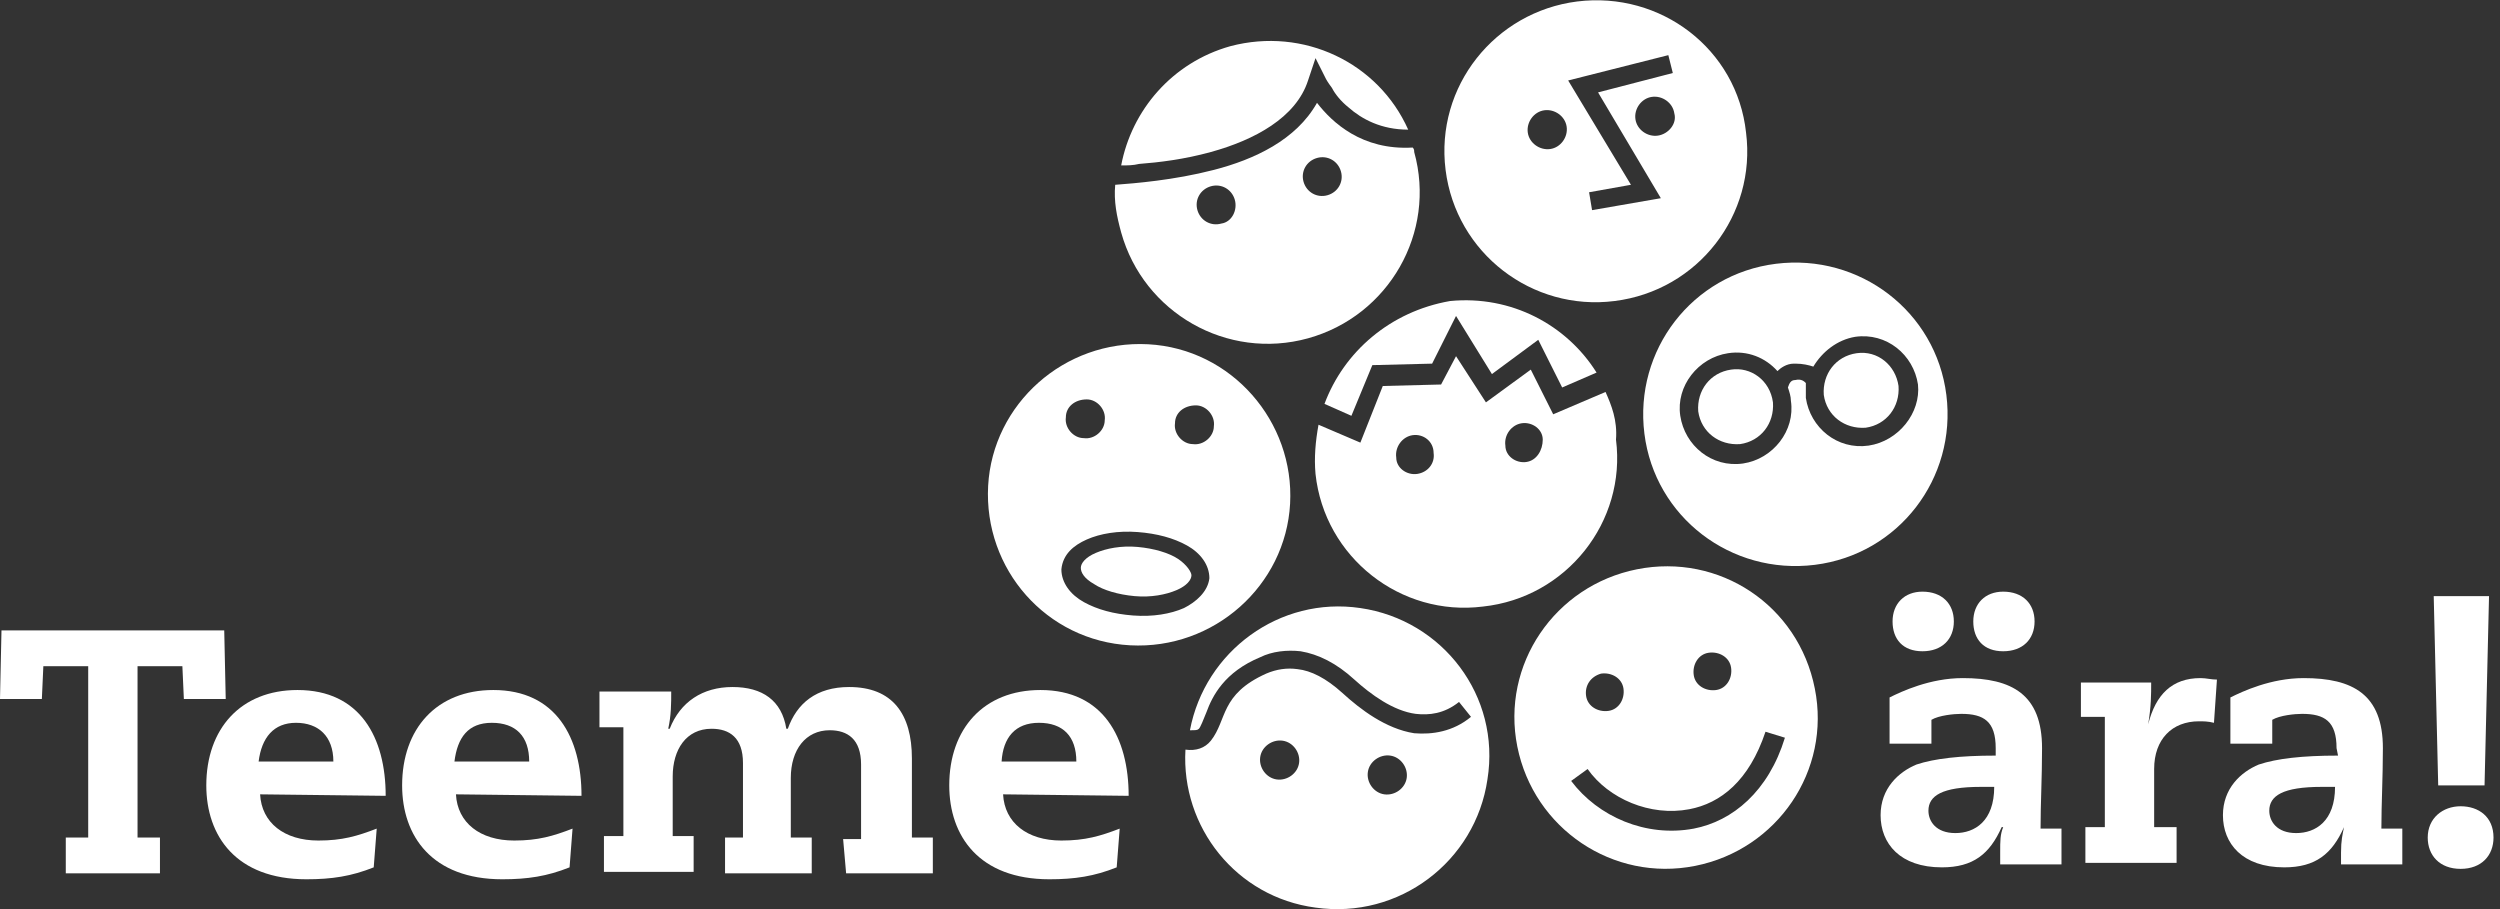
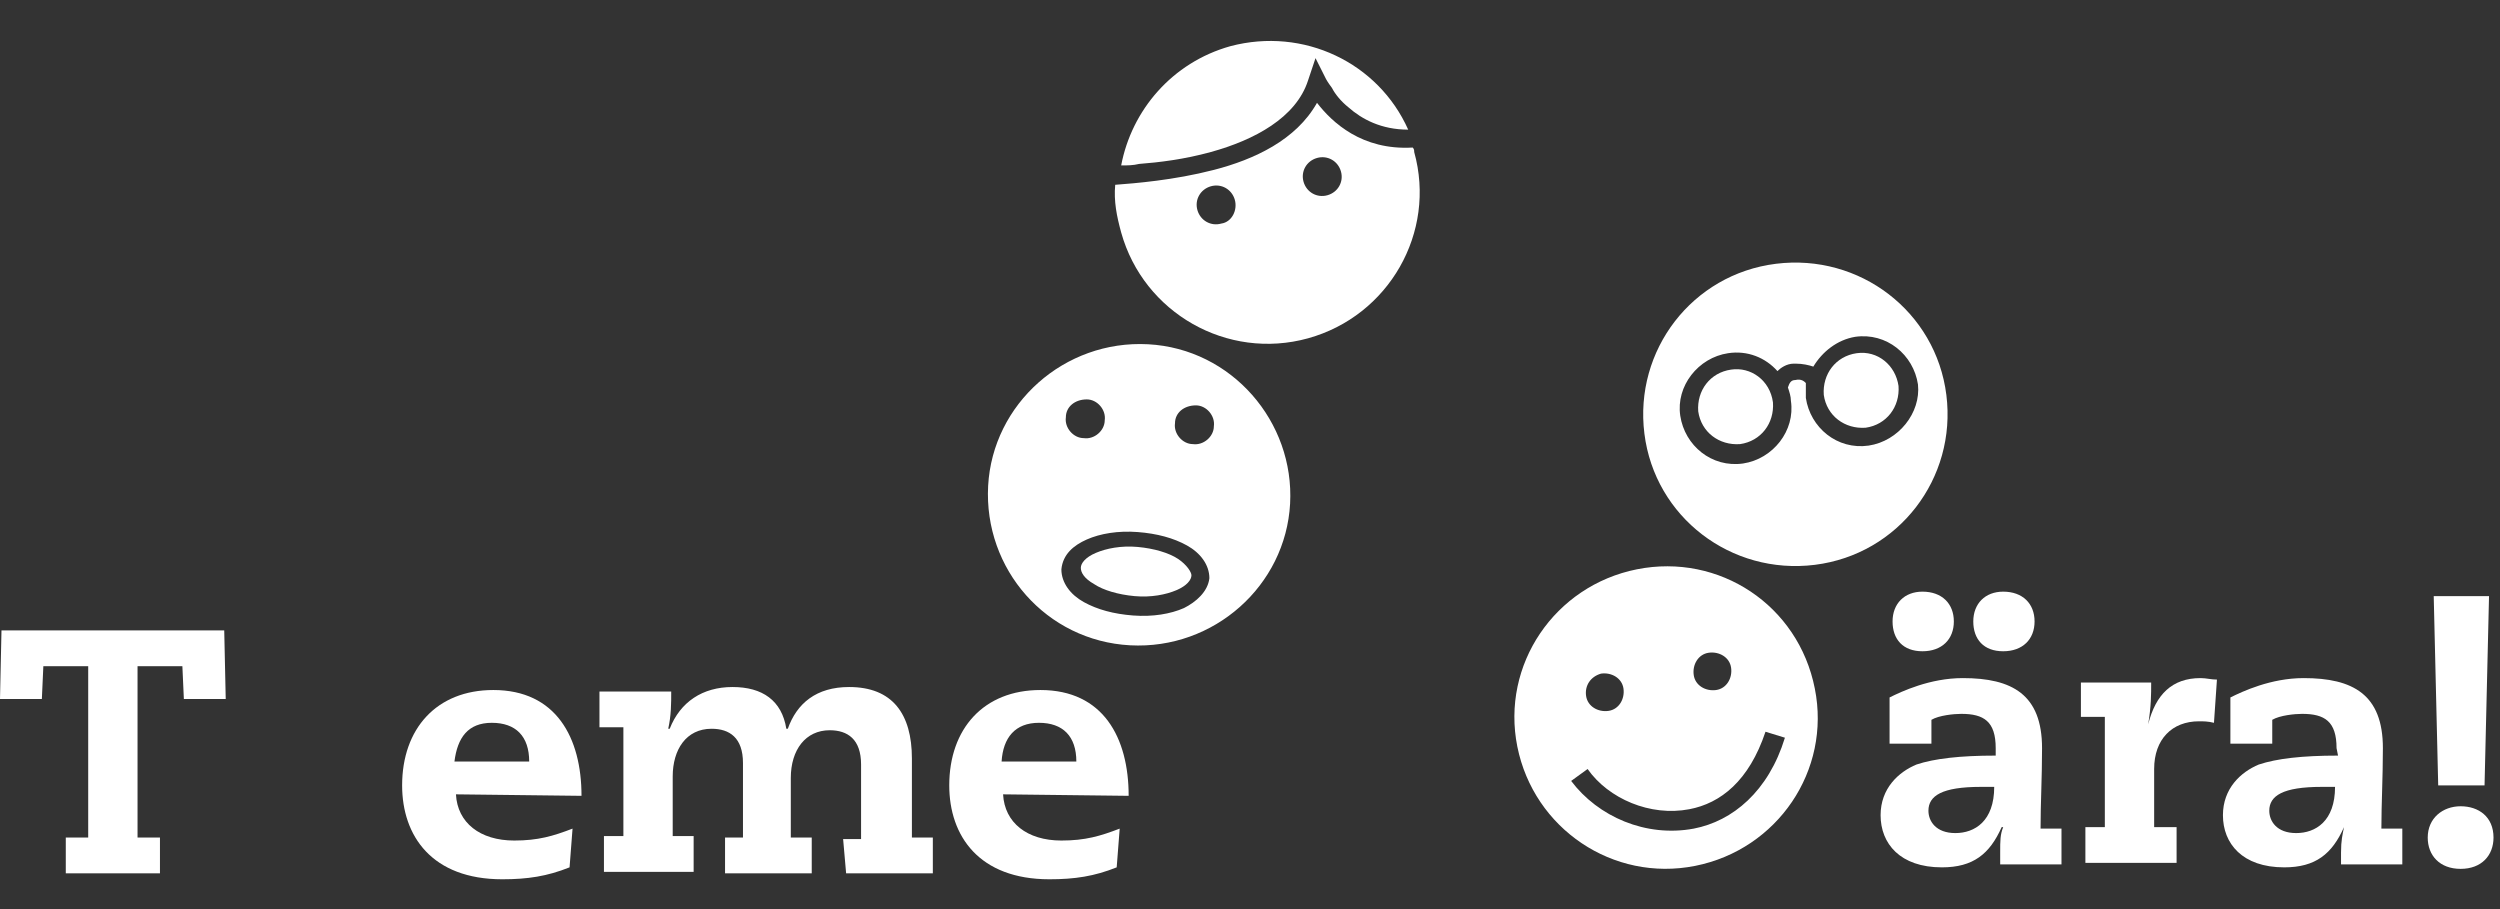
<svg xmlns="http://www.w3.org/2000/svg" width="121" height="44" viewBox="0 0 121 44" fill="none">
  <rect x="0" y="0" width="121" height="44" fill="#333333" stroke="none" />
  <g clip-path="url(#clip0_3_495)">
-     <path d="M77.708 18.971L75.175 20.052L74.09 17.889L71.919 19.475L70.472 17.239L69.749 18.61L66.927 18.682L65.842 21.423L63.816 20.557C63.671 21.351 63.599 22.144 63.671 22.938C64.105 26.977 67.795 29.862 71.775 29.357C75.826 28.925 78.721 25.246 78.214 21.279C78.287 20.341 77.997 19.62 77.708 18.971ZM68.591 22.938C68.085 23.01 67.578 22.649 67.578 22.144C67.506 21.639 67.868 21.134 68.374 21.062C68.881 20.99 69.387 21.351 69.387 21.928C69.459 22.433 69.098 22.866 68.591 22.938ZM73.873 22.361C73.367 22.433 72.86 22.072 72.86 21.567C72.788 21.062 73.149 20.557 73.656 20.485C74.162 20.413 74.669 20.774 74.669 21.279C74.669 21.784 74.379 22.289 73.873 22.361Z" fill="white" />
-     <path d="M64.105 19.548L65.408 20.125L66.421 17.672L69.315 17.6L70.472 15.292L72.209 18.105L74.452 16.446L75.609 18.754L77.274 18.033C75.826 15.725 73.15 14.282 70.183 14.57C67.289 15.075 65.046 17.023 64.105 19.548Z" fill="white" />
-     <path d="M65.842 29.43C61.935 28.852 58.317 31.521 57.593 35.344C57.883 35.344 57.955 35.344 58.028 35.272C58.1 35.2 58.245 34.839 58.389 34.479C58.679 33.685 59.258 32.531 60.994 31.81C61.573 31.521 62.296 31.449 62.948 31.521C63.816 31.666 64.684 32.098 65.552 32.892C66.348 33.613 67.433 34.407 68.519 34.551C69.17 34.623 69.894 34.551 70.617 33.974L71.196 34.695C70.328 35.416 69.315 35.561 68.447 35.489C67.072 35.272 65.842 34.334 64.974 33.541C64.178 32.82 63.454 32.459 62.803 32.387C62.296 32.315 61.79 32.387 61.283 32.603C59.041 33.613 59.402 34.839 58.606 35.849C58.317 36.21 57.883 36.354 57.376 36.282C57.159 40.033 59.836 43.423 63.671 43.928C67.723 44.505 71.413 41.692 71.992 37.725C72.643 33.685 69.821 30.007 65.842 29.43ZM61.79 37.725C61.283 37.653 60.922 37.148 60.994 36.643C61.066 36.138 61.573 35.777 62.079 35.849C62.586 35.921 62.948 36.426 62.875 36.931C62.803 37.436 62.296 37.797 61.79 37.725ZM66.999 38.446C66.493 38.374 66.131 37.869 66.204 37.364C66.276 36.859 66.782 36.498 67.289 36.571C67.795 36.643 68.157 37.148 68.085 37.653C68.012 38.157 67.506 38.518 66.999 38.446Z" fill="white" />
    <path d="M68.374 7.141C65.914 7.285 64.467 5.915 63.743 4.977C62.73 6.78 60.705 7.718 58.751 8.223C56.797 8.728 54.916 8.872 53.976 8.944C53.903 9.738 54.048 10.459 54.265 11.252C55.35 15.148 59.402 17.456 63.309 16.374C67.216 15.292 69.532 11.252 68.447 7.357C68.447 7.285 68.447 7.213 68.374 7.141ZM59.113 10.82C58.606 10.964 58.1 10.675 57.955 10.171C57.81 9.666 58.1 9.161 58.606 9.016C59.113 8.872 59.619 9.161 59.764 9.666C59.909 10.171 59.619 10.748 59.113 10.82ZM64.25 9.449C63.743 9.593 63.237 9.305 63.092 8.8C62.948 8.295 63.237 7.79 63.743 7.646C64.25 7.502 64.756 7.79 64.901 8.295C65.046 8.8 64.756 9.305 64.25 9.449Z" fill="white" />
    <path d="M58.606 7.357C60.705 6.78 62.73 5.698 63.309 3.895L63.671 2.813L64.178 3.823C64.178 3.823 64.25 3.967 64.467 4.256C64.612 4.544 64.901 4.905 65.263 5.193C65.914 5.77 66.855 6.275 68.157 6.275C66.71 3.029 63.092 1.298 59.547 2.236C56.725 3.029 54.772 5.338 54.265 8.007C54.555 8.007 54.844 8.007 55.133 7.934C56.074 7.862 57.304 7.718 58.606 7.357Z" fill="white" />
    <path d="M55.568 16.662C51.516 16.446 48.043 19.547 47.826 23.515C47.609 27.554 50.648 31.016 54.699 31.233C58.751 31.449 62.224 28.348 62.441 24.38C62.658 20.413 59.619 16.879 55.568 16.662ZM57.883 19.62C58.389 19.62 58.823 20.125 58.751 20.63C58.751 21.134 58.245 21.567 57.738 21.495C57.232 21.495 56.797 20.99 56.87 20.485C56.87 19.98 57.304 19.62 57.883 19.62ZM52.601 19.331C53.108 19.331 53.542 19.836 53.469 20.341C53.469 20.846 52.963 21.279 52.456 21.206C51.95 21.206 51.516 20.702 51.588 20.197C51.588 19.692 52.022 19.331 52.601 19.331ZM57.304 29.43C56.653 29.718 55.785 29.862 54.844 29.79C53.903 29.718 53.108 29.502 52.456 29.141C51.805 28.78 51.371 28.203 51.371 27.554C51.443 26.833 51.95 26.4 52.601 26.111C53.252 25.823 54.12 25.679 55.061 25.751C56.002 25.823 56.797 26.039 57.449 26.4C58.1 26.761 58.534 27.338 58.534 27.987C58.462 28.636 57.883 29.141 57.304 29.43Z" fill="white" />
    <path d="M57.015 27.049C56.581 26.761 55.857 26.544 55.061 26.472C54.265 26.4 53.542 26.544 53.035 26.761C52.529 26.977 52.312 27.266 52.312 27.482C52.312 27.698 52.456 27.987 52.963 28.275C53.397 28.564 54.12 28.78 54.916 28.852C55.712 28.925 56.436 28.78 56.942 28.564C57.449 28.348 57.666 28.059 57.666 27.843C57.666 27.698 57.449 27.338 57.015 27.049Z" fill="white" />
    <path d="M79.227 27.554C75.248 28.348 72.643 32.17 73.439 36.138C74.235 40.105 78.07 42.702 82.049 41.908C86.028 41.115 88.633 37.292 87.837 33.325C87.041 29.285 83.207 26.761 79.227 27.554ZM82.7 31.593C83.207 31.521 83.713 31.81 83.785 32.315C83.858 32.82 83.568 33.325 83.062 33.397C82.555 33.469 82.049 33.18 81.977 32.675C81.904 32.17 82.194 31.666 82.7 31.593ZM77.491 32.603C77.997 32.531 78.504 32.82 78.576 33.325C78.648 33.83 78.359 34.334 77.852 34.407C77.346 34.479 76.84 34.19 76.767 33.685C76.695 33.18 76.984 32.748 77.491 32.603ZM81.977 40.105C79.661 40.538 77.346 39.528 76.044 37.797L76.84 37.22C77.852 38.662 79.878 39.528 81.76 39.167C83.279 38.879 84.654 37.797 85.45 35.416L86.39 35.705C85.594 38.302 83.858 39.744 81.977 40.105Z" fill="white" />
    <path d="M85.956 12.767C81.904 13.272 79.082 16.951 79.589 20.99C80.095 25.029 83.785 27.843 87.837 27.338C91.889 26.833 94.711 23.154 94.204 19.115C93.698 15.075 90.008 12.262 85.956 12.767ZM90.442 21.567C88.922 21.784 87.62 20.702 87.403 19.259C87.403 19.043 87.403 18.826 87.403 18.538C87.331 18.466 87.186 18.321 86.897 18.393C86.68 18.393 86.607 18.538 86.535 18.754C86.607 18.971 86.68 19.187 86.68 19.403C86.897 20.846 85.811 22.216 84.364 22.433C82.845 22.649 81.543 21.567 81.325 20.125C81.108 18.682 82.194 17.311 83.641 17.095C84.581 16.951 85.45 17.311 86.028 17.961C86.173 17.816 86.463 17.6 86.824 17.6H86.897C87.258 17.6 87.548 17.672 87.765 17.744C88.199 17.023 88.922 16.446 89.791 16.302C91.31 16.085 92.613 17.167 92.83 18.61C92.974 19.98 91.889 21.351 90.442 21.567Z" fill="white" />
    <path d="M83.785 17.889C82.772 18.033 82.121 18.898 82.194 19.908C82.338 20.918 83.207 21.567 84.219 21.495C85.233 21.351 85.884 20.485 85.811 19.475C85.667 18.393 84.726 17.744 83.785 17.889Z" fill="white" />
    <path d="M89.863 17.095C88.85 17.239 88.199 18.105 88.271 19.115C88.416 20.125 89.284 20.774 90.297 20.702C91.31 20.557 91.961 19.692 91.889 18.682C91.744 17.672 90.876 16.951 89.863 17.095Z" fill="white" />
-     <path d="M76.333 0.072C72.354 0.577 69.459 4.184 69.966 8.223C70.472 12.262 74.162 15.075 78.142 14.57C82.194 14.066 85.015 10.387 84.509 6.42C84.075 2.38 80.385 -0.433 76.333 0.072ZM75.031 7.213C74.524 7.285 74.018 6.925 73.945 6.42C73.873 5.915 74.235 5.41 74.741 5.338C75.248 5.266 75.754 5.626 75.826 6.131C75.899 6.636 75.537 7.141 75.031 7.213ZM80.24 6.564C79.734 6.636 79.227 6.275 79.155 5.77C79.082 5.266 79.444 4.761 79.951 4.689C80.457 4.616 80.964 4.977 81.036 5.482C81.181 5.987 80.747 6.492 80.24 6.564ZM77.346 4.472L80.385 9.593L77.056 10.171L76.912 9.305L78.938 8.944L75.899 3.895L80.747 2.669L80.964 3.534L77.346 4.472Z" fill="white" />
    <path d="M8.827 32.243H6.657V40.538H7.742V42.269H3.184V40.538H4.269V32.243H2.098L2.026 33.83H0L0.072 30.512H10.853L10.925 33.83H8.899L8.827 32.243Z" fill="white" />
-     <path d="M12.589 38.446C12.662 39.816 13.747 40.682 15.411 40.682C16.569 40.682 17.293 40.466 18.233 40.105L18.088 41.98C17.003 42.413 16.062 42.557 14.832 42.557C11.432 42.557 9.985 40.466 9.985 38.013C9.985 35.272 11.649 33.397 14.398 33.397C17.437 33.397 18.667 35.705 18.667 38.518L12.589 38.446ZM16.135 36.859C16.135 35.633 15.411 34.984 14.326 34.984C13.241 34.984 12.662 35.705 12.517 36.859H16.135Z" fill="white" />
    <path d="M22.068 38.446C22.14 39.816 23.226 40.682 24.89 40.682C26.047 40.682 26.771 40.466 27.711 40.105L27.567 41.98C26.481 42.413 25.541 42.557 24.311 42.557C20.91 42.557 19.463 40.466 19.463 38.013C19.463 35.272 21.127 33.397 23.877 33.397C26.916 33.397 28.145 35.705 28.145 38.518L22.068 38.446ZM25.613 36.859C25.613 35.633 24.962 34.984 23.804 34.984C22.647 34.984 22.14 35.705 21.995 36.859H25.613Z" fill="white" />
    <path d="M40.807 40.61H41.676V37.003C41.676 35.777 41.025 35.344 40.156 35.344C38.999 35.344 38.275 36.282 38.275 37.652V40.538H39.288V42.269H35.092V40.538H35.96V36.931C35.96 35.705 35.309 35.272 34.44 35.272C33.21 35.272 32.559 36.282 32.559 37.58V40.466H33.572V42.197H29.231V40.466H30.172V35.2H29.014V33.469H32.487C32.487 34.046 32.487 34.623 32.342 35.272H32.414C32.921 33.974 34.006 33.252 35.453 33.252C36.9 33.252 37.841 33.902 38.058 35.272H38.13C38.565 34.046 39.505 33.252 41.097 33.252C43.195 33.252 44.136 34.551 44.136 36.715V40.538H45.149V42.269H40.952L40.807 40.61Z" fill="white" />
    <path d="M48.549 38.446C48.622 39.816 49.707 40.682 51.371 40.682C52.529 40.682 53.252 40.466 54.193 40.105L54.048 41.98C52.963 42.413 52.022 42.557 50.792 42.557C47.392 42.557 45.944 40.466 45.944 38.013C45.944 35.272 47.609 33.397 50.358 33.397C53.397 33.397 54.627 35.705 54.627 38.518L48.549 38.446ZM52.095 36.859C52.095 35.633 51.443 34.984 50.286 34.984C49.128 34.984 48.549 35.705 48.477 36.859H52.095Z" fill="white" />
    <path d="M96.592 36.21C96.592 34.911 96.013 34.551 94.928 34.551C94.566 34.551 93.843 34.623 93.481 34.839V35.993H91.455V33.757C92.034 33.469 93.409 32.82 95 32.82C97.388 32.82 98.835 33.613 98.835 36.21C98.835 37.653 98.763 38.879 98.763 40.105H99.776V41.836H96.809V41.259C96.809 40.682 96.809 40.394 96.954 40.033H96.881C96.303 41.331 95.507 41.98 93.987 41.98C91.961 41.98 91.021 40.826 91.021 39.456C91.021 38.157 91.889 37.364 92.757 37.003C93.626 36.715 94.856 36.571 96.592 36.571V36.21ZM93.047 28.636C93.987 28.636 94.566 29.213 94.566 30.079C94.566 30.944 93.987 31.521 93.047 31.521C92.106 31.521 91.6 30.944 91.6 30.079C91.6 29.213 92.178 28.636 93.047 28.636ZM95.868 38.085C93.987 38.085 93.336 38.518 93.336 39.239C93.336 39.744 93.698 40.321 94.638 40.321C95.579 40.321 96.52 39.744 96.52 38.085H95.868ZM96.954 28.636C97.894 28.636 98.473 29.213 98.473 30.079C98.473 30.944 97.894 31.521 96.954 31.521C96.013 31.521 95.507 30.944 95.507 30.079C95.507 29.213 96.085 28.636 96.954 28.636Z" fill="white" />
    <path d="M101.874 34.695H100.716V33.036H104.117C104.117 33.613 104.117 34.19 103.972 35.056C104.334 33.613 105.13 32.82 106.504 32.82C106.794 32.82 107.011 32.892 107.3 32.892L107.156 34.984C106.866 34.911 106.649 34.911 106.432 34.911C105.13 34.911 104.261 35.777 104.261 37.22V40.033H105.347V41.764H100.933V40.033H101.874V34.695Z" fill="white" />
    <path d="M113.089 36.21C113.089 34.911 112.51 34.551 111.424 34.551C111.063 34.551 110.339 34.623 109.977 34.839V35.993H107.951V33.757C108.53 33.469 109.905 32.82 111.497 32.82C113.884 32.82 115.332 33.613 115.332 36.21C115.332 37.653 115.259 38.879 115.259 40.105H116.272V41.836H113.306V41.259C113.306 40.682 113.378 40.394 113.45 40.033C112.872 41.331 112.076 41.98 110.556 41.98C108.53 41.98 107.59 40.826 107.59 39.456C107.59 38.157 108.458 37.364 109.326 37.003C110.194 36.715 111.424 36.571 113.161 36.571L113.089 36.21ZM112.365 38.085C110.484 38.085 109.833 38.518 109.833 39.239C109.833 39.744 110.194 40.321 111.135 40.321C112.076 40.321 113.016 39.744 113.016 38.085H112.365Z" fill="white" />
    <path d="M119.094 39.023C119.962 39.023 120.686 39.528 120.686 40.538C120.686 41.403 120.107 42.053 119.094 42.053C118.081 42.053 117.502 41.403 117.502 40.538C117.502 39.6 118.226 39.023 119.094 39.023ZM117.792 28.852H120.469L120.252 38.013H118.009L117.792 28.852Z" fill="white" />
  </g>
  <defs>
    <clipPath id="clip0_3_495">
      <rect width="120.686" height="44" fill="white" />
    </clipPath>
  </defs>
</svg>